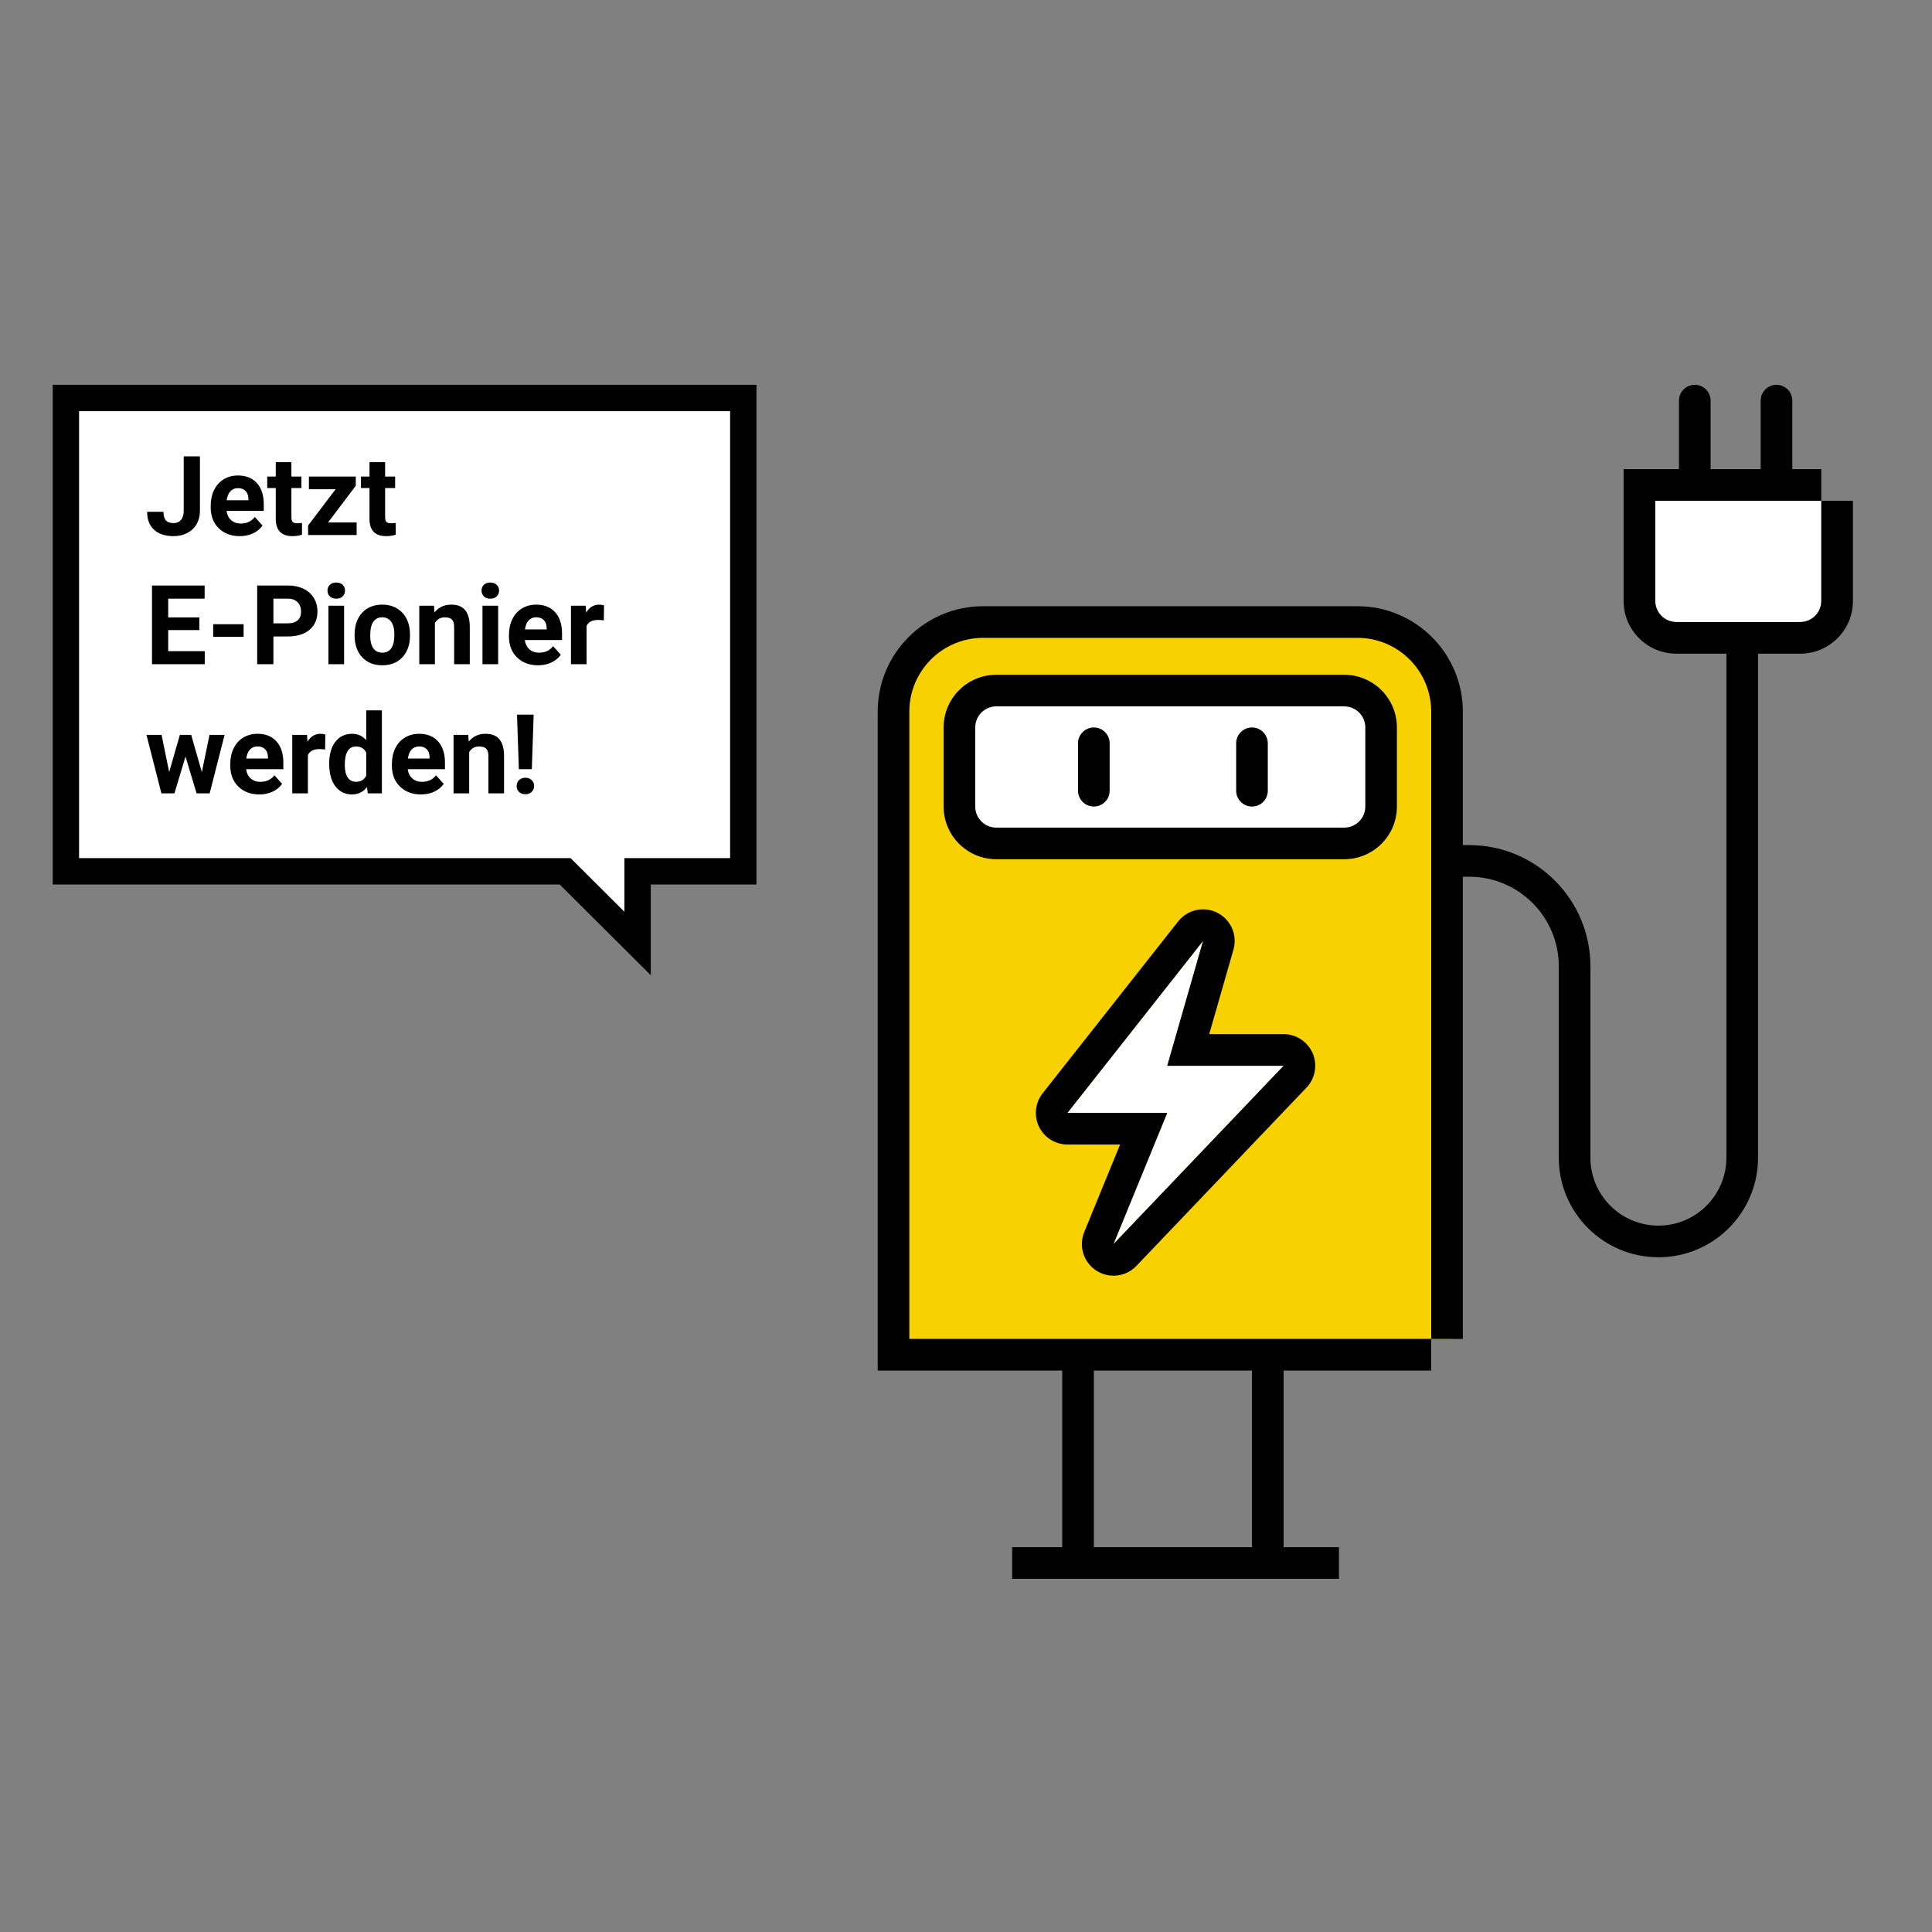
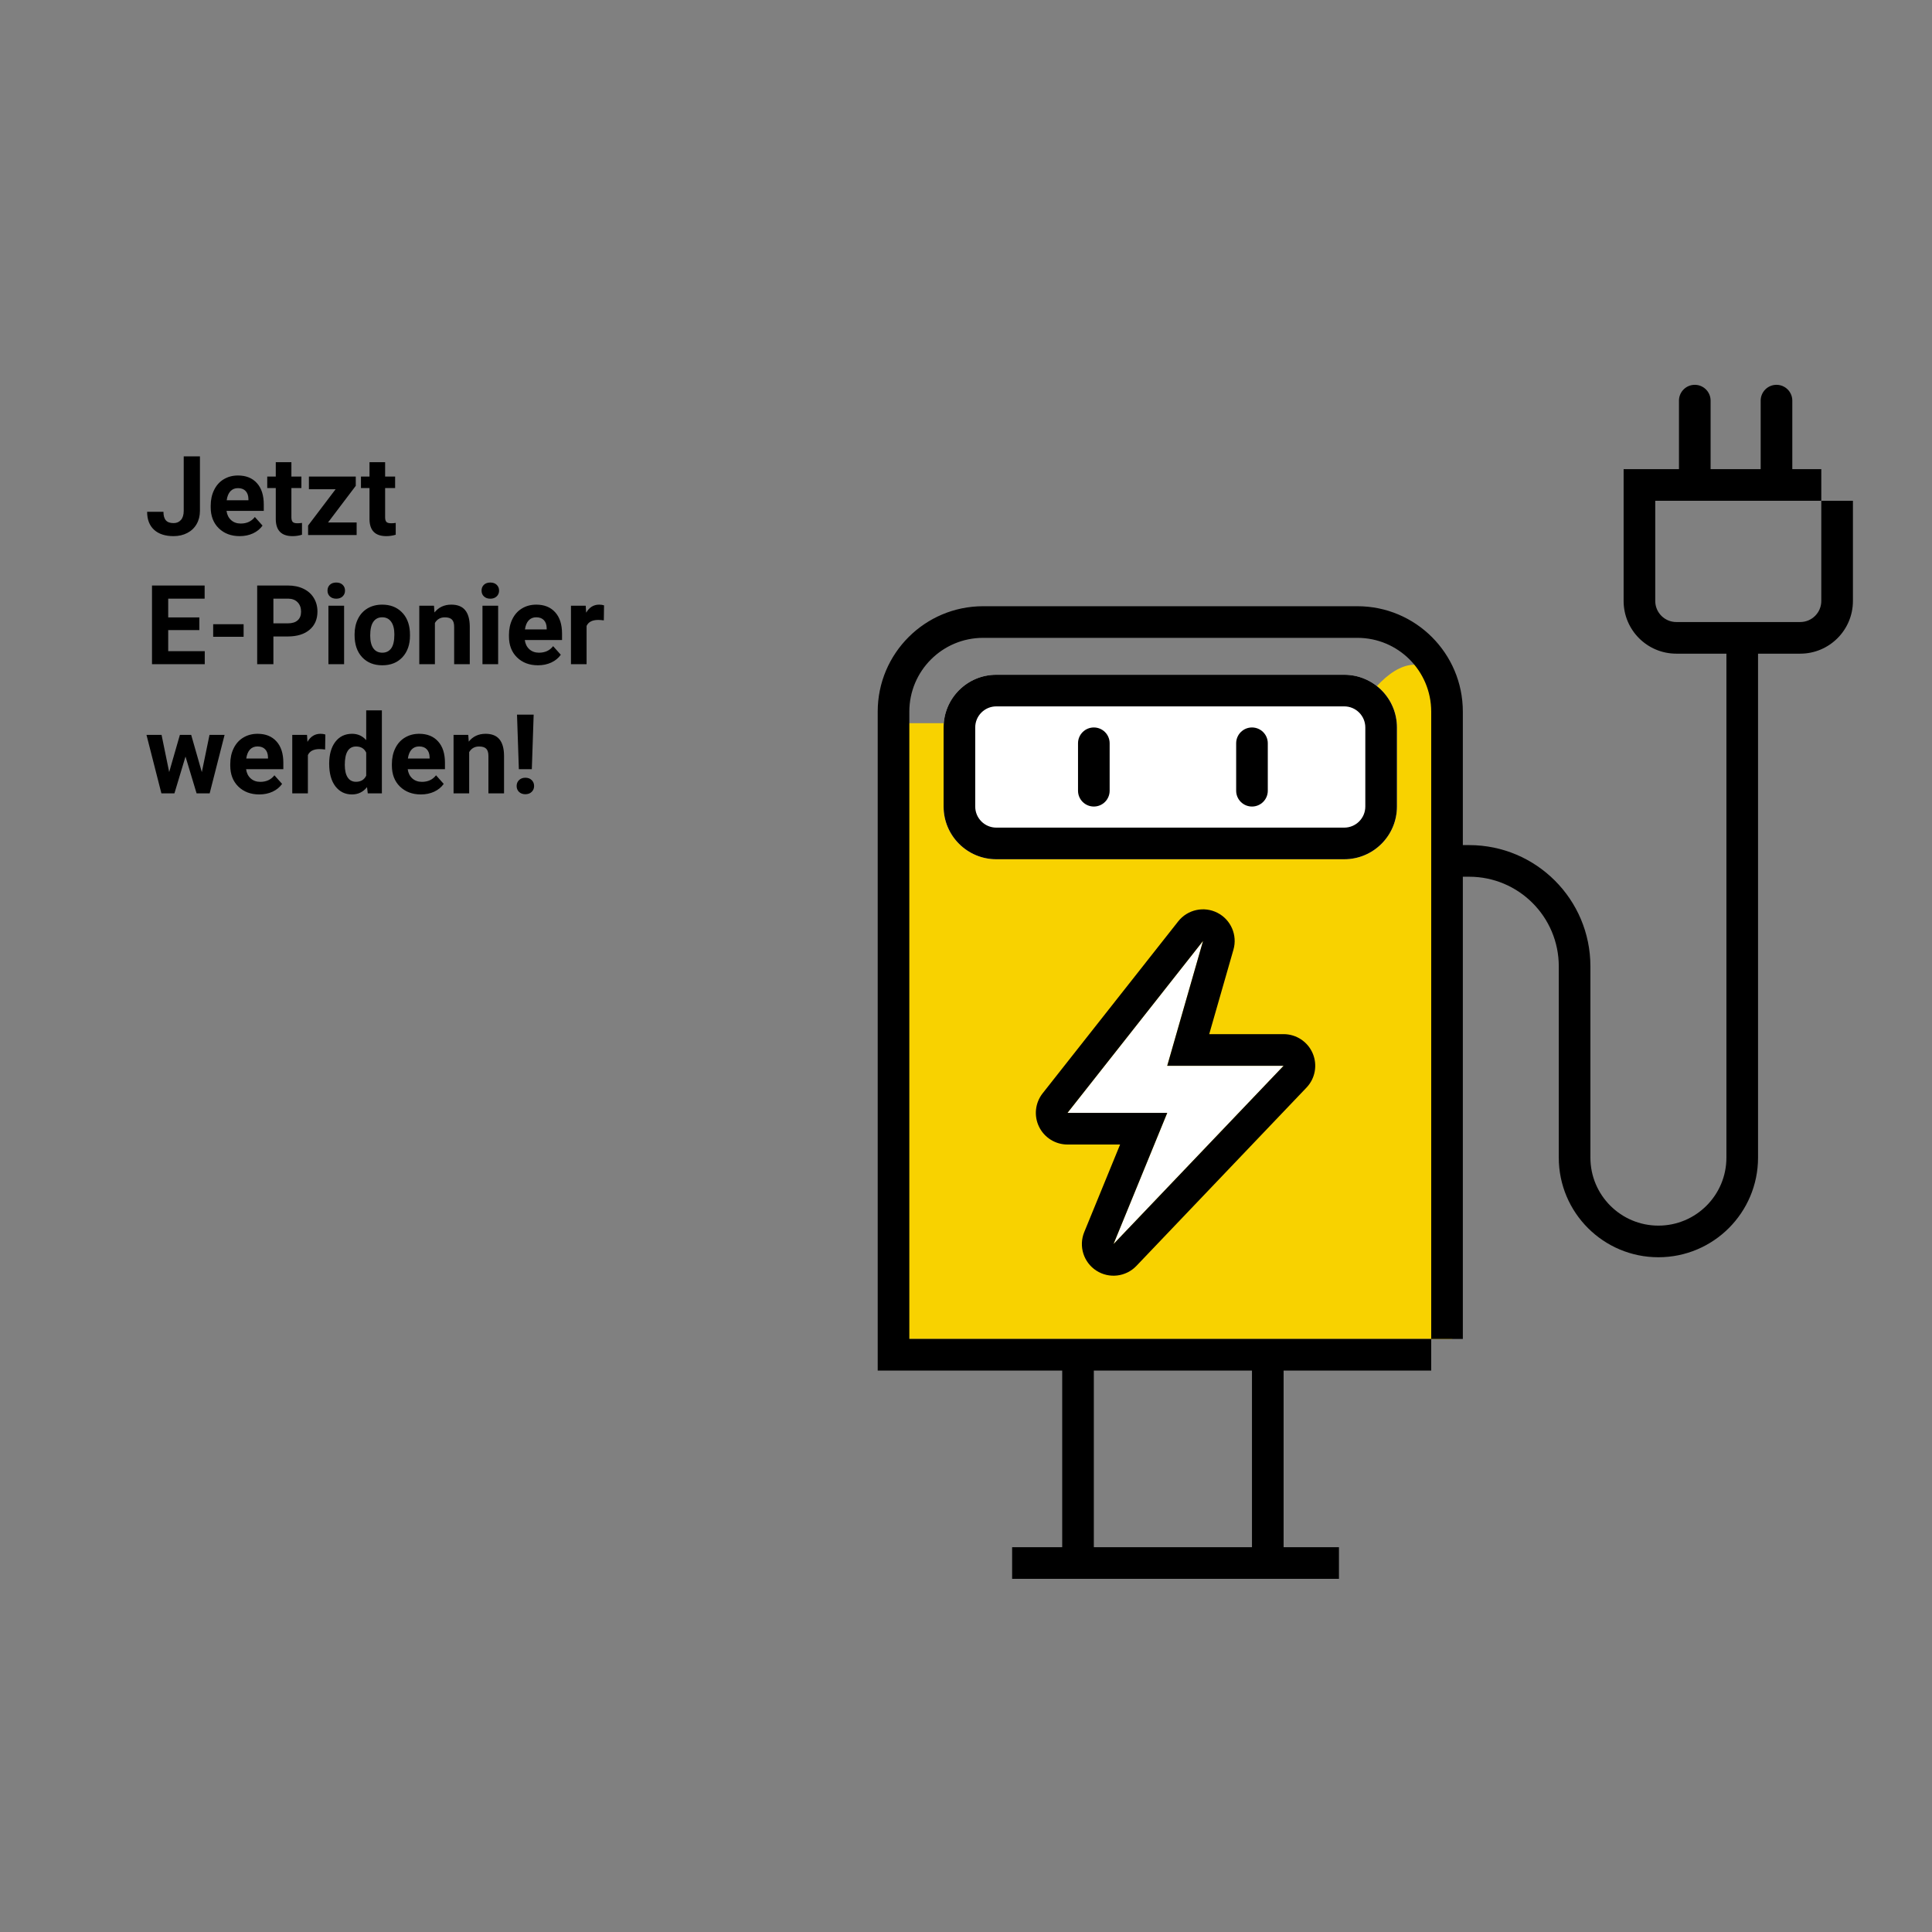
<svg xmlns="http://www.w3.org/2000/svg" width="733" height="733" viewBox="0 0 733 733" fill="none">
  <rect x="0" y="0" width="733" height="733" fill="#808080" stroke="none" />
-   <path d="M212.359 330.577H25V151H282V330.577H246.907H241.907V335.577V357.96L215.889 332.035L214.425 330.577H212.359Z" fill="white" stroke="black" stroke-width="10" />
  <path d="M69.704 173.141H75.856V193.812C75.856 195.713 75.433 197.395 74.585 198.857C73.751 200.307 72.568 201.428 71.037 202.221C69.506 203.014 67.776 203.41 65.849 203.41C62.69 203.41 60.23 202.61 58.466 201.011C56.702 199.397 55.82 197.121 55.82 194.182H62.014C62.014 195.645 62.321 196.725 62.937 197.422C63.552 198.119 64.522 198.468 65.849 198.468C67.024 198.468 67.961 198.064 68.658 197.258C69.356 196.451 69.704 195.303 69.704 193.812V173.141ZM90.95 203.41C87.696 203.41 85.044 202.412 82.993 200.416C80.956 198.42 79.938 195.761 79.938 192.438V191.864C79.938 189.636 80.368 187.646 81.23 185.896C82.091 184.133 83.308 182.779 84.88 181.836C86.466 180.879 88.27 180.4 90.294 180.4C93.329 180.4 95.715 181.357 97.451 183.271C99.201 185.186 100.076 187.899 100.076 191.413V193.833H85.946C86.138 195.282 86.712 196.444 87.669 197.319C88.64 198.194 89.863 198.632 91.34 198.632C93.623 198.632 95.407 197.805 96.692 196.15L99.605 199.411C98.716 200.669 97.513 201.653 95.995 202.364C94.478 203.062 92.796 203.41 90.95 203.41ZM90.273 185.199C89.098 185.199 88.141 185.596 87.402 186.389C86.678 187.182 86.213 188.316 86.008 189.793H94.252V189.321C94.225 188.009 93.869 186.997 93.186 186.286C92.502 185.562 91.531 185.199 90.273 185.199ZM110.556 175.355V180.811H114.35V185.158H110.556V196.232C110.556 197.053 110.713 197.641 111.027 197.996C111.342 198.352 111.943 198.529 112.832 198.529C113.488 198.529 114.069 198.481 114.575 198.386V202.877C113.413 203.232 112.217 203.41 110.986 203.41C106.83 203.41 104.711 201.312 104.629 197.114V185.158H101.389V180.811H104.629V175.355H110.556ZM124.46 198.222H135.309V203H116.893V199.391L127.331 185.609H117.2V180.811H134.98V184.317L124.46 198.222ZM146.116 175.355V180.811H149.91V185.158H146.116V196.232C146.116 197.053 146.273 197.641 146.588 197.996C146.902 198.352 147.504 198.529 148.393 198.529C149.049 198.529 149.63 198.481 150.136 198.386V202.877C148.974 203.232 147.777 203.41 146.547 203.41C142.391 203.41 140.271 201.312 140.189 197.114V185.158H136.949V180.811H140.189V175.355H146.116ZM75.631 239.06H63.818V247.058H77.682V252H57.666V222.141H77.641V227.124H63.818V234.24H75.631V239.06ZM92.427 241.603H80.881V236.824H92.427V241.603ZM103.727 241.479V252H97.574V222.141H109.223C111.465 222.141 113.434 222.551 115.129 223.371C116.838 224.191 118.15 225.36 119.066 226.878C119.982 228.382 120.44 230.098 120.44 232.025C120.44 234.951 119.436 237.262 117.426 238.957C115.43 240.639 112.661 241.479 109.12 241.479H103.727ZM103.727 236.496H109.223C110.85 236.496 112.087 236.113 112.935 235.348C113.796 234.582 114.227 233.488 114.227 232.066C114.227 230.604 113.796 229.421 112.935 228.519C112.073 227.616 110.884 227.151 109.366 227.124H103.727V236.496ZM130.551 252H124.604V229.811H130.551V252ZM124.255 224.068C124.255 223.18 124.549 222.448 125.137 221.874C125.738 221.3 126.552 221.013 127.577 221.013C128.589 221.013 129.396 221.3 129.997 221.874C130.599 222.448 130.899 223.18 130.899 224.068C130.899 224.971 130.592 225.709 129.977 226.283C129.375 226.857 128.575 227.145 127.577 227.145C126.579 227.145 125.772 226.857 125.157 226.283C124.556 225.709 124.255 224.971 124.255 224.068ZM134.529 240.7C134.529 238.499 134.953 236.537 135.801 234.814C136.648 233.092 137.865 231.759 139.451 230.815C141.051 229.872 142.903 229.4 145.009 229.4C148.003 229.4 150.443 230.316 152.33 232.148C154.23 233.98 155.29 236.469 155.509 239.613L155.55 241.131C155.55 244.535 154.6 247.27 152.699 249.334C150.799 251.385 148.249 252.41 145.05 252.41C141.851 252.41 139.294 251.385 137.38 249.334C135.479 247.283 134.529 244.494 134.529 240.967V240.7ZM140.456 241.131C140.456 243.236 140.853 244.85 141.646 245.971C142.438 247.078 143.573 247.632 145.05 247.632C146.485 247.632 147.606 247.085 148.413 245.991C149.22 244.884 149.623 243.12 149.623 240.7C149.623 238.636 149.22 237.036 148.413 235.901C147.606 234.767 146.472 234.199 145.009 234.199C143.56 234.199 142.438 234.767 141.646 235.901C140.853 237.022 140.456 238.766 140.456 241.131ZM164.655 229.811L164.84 232.374C166.426 230.392 168.552 229.4 171.218 229.4C173.569 229.4 175.319 230.091 176.468 231.472C177.616 232.853 178.204 234.917 178.231 237.665V252H172.305V237.809C172.305 236.551 172.031 235.642 171.484 235.081C170.938 234.507 170.028 234.22 168.757 234.22C167.089 234.22 165.838 234.931 165.004 236.353V252H159.077V229.811H164.655ZM188.998 252H183.051V229.811H188.998V252ZM182.702 224.068C182.702 223.18 182.996 222.448 183.584 221.874C184.186 221.3 184.999 221.013 186.024 221.013C187.036 221.013 187.843 221.3 188.444 221.874C189.046 222.448 189.347 223.18 189.347 224.068C189.347 224.971 189.039 225.709 188.424 226.283C187.822 226.857 187.022 227.145 186.024 227.145C185.026 227.145 184.22 226.857 183.604 226.283C183.003 225.709 182.702 224.971 182.702 224.068ZM204.112 252.41C200.858 252.41 198.206 251.412 196.155 249.416C194.118 247.42 193.1 244.761 193.1 241.438V240.864C193.1 238.636 193.53 236.646 194.392 234.896C195.253 233.133 196.47 231.779 198.042 230.836C199.628 229.879 201.433 229.4 203.456 229.4C206.491 229.4 208.877 230.357 210.613 232.271C212.363 234.186 213.238 236.899 213.238 240.413V242.833H199.108C199.3 244.282 199.874 245.444 200.831 246.319C201.802 247.194 203.025 247.632 204.502 247.632C206.785 247.632 208.569 246.805 209.854 245.15L212.767 248.411C211.878 249.669 210.675 250.653 209.157 251.364C207.64 252.062 205.958 252.41 204.112 252.41ZM203.436 234.199C202.26 234.199 201.303 234.596 200.564 235.389C199.84 236.182 199.375 237.316 199.17 238.793H207.414V238.321C207.387 237.009 207.031 235.997 206.348 235.286C205.664 234.562 204.693 234.199 203.436 234.199ZM229.091 235.368C228.284 235.259 227.573 235.204 226.958 235.204C224.716 235.204 223.246 235.963 222.549 237.48V252H216.622V229.811H222.221L222.385 232.456C223.574 230.419 225.222 229.4 227.327 229.4C227.983 229.4 228.599 229.489 229.173 229.667L229.091 235.368ZM76.574 292.94L79.486 278.811H85.208L79.548 301H74.585L70.381 287.034L66.177 301H61.234L55.574 278.811H61.296L64.188 292.92L68.248 278.811H72.534L76.574 292.94ZM98.374 301.41C95.12 301.41 92.468 300.412 90.417 298.416C88.38 296.42 87.361 293.761 87.361 290.438V289.864C87.361 287.636 87.792 285.646 88.653 283.896C89.515 282.133 90.731 280.779 92.304 279.836C93.89 278.879 95.694 278.4 97.718 278.4C100.753 278.4 103.139 279.357 104.875 281.271C106.625 283.186 107.5 285.899 107.5 289.413V291.833H93.37C93.561 293.282 94.136 294.444 95.093 295.319C96.064 296.194 97.287 296.632 98.764 296.632C101.047 296.632 102.831 295.805 104.116 294.15L107.028 297.411C106.14 298.669 104.937 299.653 103.419 300.364C101.901 301.062 100.22 301.41 98.374 301.41ZM97.697 283.199C96.522 283.199 95.564 283.596 94.826 284.389C94.102 285.182 93.637 286.316 93.432 287.793H101.676V287.321C101.648 286.009 101.293 284.997 100.609 284.286C99.926 283.562 98.955 283.199 97.697 283.199ZM123.353 284.368C122.546 284.259 121.835 284.204 121.22 284.204C118.978 284.204 117.508 284.963 116.811 286.48V301H110.884V278.811H116.482L116.646 281.456C117.836 279.419 119.483 278.4 121.589 278.4C122.245 278.4 122.86 278.489 123.435 278.667L123.353 284.368ZM124.891 289.741C124.891 286.282 125.663 283.527 127.208 281.477C128.767 279.426 130.893 278.4 133.586 278.4C135.746 278.4 137.53 279.207 138.938 280.82V269.5H144.886V301H139.533L139.246 298.642C137.77 300.487 135.869 301.41 133.545 301.41C130.934 301.41 128.835 300.385 127.249 298.334C125.677 296.27 124.891 293.405 124.891 289.741ZM130.817 290.172C130.817 292.25 131.18 293.843 131.904 294.95C132.629 296.058 133.682 296.611 135.062 296.611C136.895 296.611 138.187 295.839 138.938 294.294V285.537C138.2 283.992 136.922 283.22 135.104 283.22C132.246 283.22 130.817 285.537 130.817 290.172ZM159.692 301.41C156.438 301.41 153.786 300.412 151.735 298.416C149.698 296.42 148.68 293.761 148.68 290.438V289.864C148.68 287.636 149.11 285.646 149.972 283.896C150.833 282.133 152.05 280.779 153.622 279.836C155.208 278.879 157.013 278.4 159.036 278.4C162.071 278.4 164.457 279.357 166.193 281.271C167.943 283.186 168.818 285.899 168.818 289.413V291.833H154.688C154.88 293.282 155.454 294.444 156.411 295.319C157.382 296.194 158.605 296.632 160.082 296.632C162.365 296.632 164.149 295.805 165.435 294.15L168.347 297.411C167.458 298.669 166.255 299.653 164.737 300.364C163.22 301.062 161.538 301.41 159.692 301.41ZM159.016 283.199C157.84 283.199 156.883 283.596 156.145 284.389C155.42 285.182 154.955 286.316 154.75 287.793H162.994V287.321C162.967 286.009 162.611 284.997 161.928 284.286C161.244 283.562 160.273 283.199 159.016 283.199ZM177.657 278.811L177.842 281.374C179.428 279.392 181.554 278.4 184.22 278.4C186.571 278.4 188.321 279.091 189.47 280.472C190.618 281.853 191.206 283.917 191.233 286.665V301H185.307V286.809C185.307 285.551 185.033 284.642 184.486 284.081C183.939 283.507 183.03 283.22 181.759 283.22C180.091 283.22 178.84 283.931 178.006 285.353V301H172.079V278.811H177.657ZM201.774 291.833H196.853L196.155 271.141H202.472L201.774 291.833ZM199.313 295.073C200.312 295.073 201.111 295.367 201.713 295.955C202.328 296.543 202.636 297.295 202.636 298.211C202.636 299.113 202.328 299.858 201.713 300.446C201.111 301.034 200.312 301.328 199.313 301.328C198.329 301.328 197.529 301.034 196.914 300.446C196.312 299.858 196.012 299.113 196.012 298.211C196.012 297.309 196.312 296.563 196.914 295.976C197.529 295.374 198.329 295.073 199.313 295.073Z" fill="black" />
-   <path d="M628 190H691V228C691 232.418 687.418 236 683 236H636C631.582 236 628 232.418 628 228V190Z" fill="white" />
-   <path d="M337 274.379C337 253.735 354.263 237 375.559 237H512.441C533.737 237 551 253.735 551 274.379V508H337V274.379Z" fill="#F8D200" />
+   <path d="M337 274.379H512.441C533.737 237 551 253.735 551 274.379V508H337V274.379Z" fill="#F8D200" />
  <path d="M358 276C358 264.954 366.954 256 378 256H510C521.046 256 530 264.954 530 276V306C530 317.046 521.046 326 510 326H378C366.954 326 358 317.046 358 306V276Z" fill="white" />
  <path fill-rule="evenodd" clip-rule="evenodd" d="M510 268H378C373.582 268 370 271.582 370 276V306C370 310.418 373.582 314 378 314H510C514.418 314 518 310.418 518 306V276C518 271.582 514.418 268 510 268ZM378 256C366.954 256 358 264.954 358 276V306C358 317.046 366.954 326 378 326H510C521.046 326 530 317.046 530 306V276C530 264.954 521.046 256 510 256H378Z" fill="black" />
  <path fill-rule="evenodd" clip-rule="evenodd" d="M415 276C418.314 276 421 278.686 421 282V300C421 303.314 418.314 306 415 306C411.686 306 409 303.314 409 300L409 282C409 278.686 411.686 276 415 276ZM475 276C478.314 276 481 278.686 481 282V300C481 303.314 478.314 306 475 306C471.686 306 469 303.314 469 300V282C469 278.686 471.686 276 475 276Z" fill="black" />
  <path d="M405 422.231L456.432 357L442.846 404.353H487L422.467 472L442.846 422.231H405Z" fill="white" />
  <path fill-rule="evenodd" clip-rule="evenodd" d="M461.904 346.321C467.008 348.936 469.548 354.797 467.967 360.309L458.773 392.353H487C491.802 392.353 496.142 395.216 498.032 399.631C499.922 404.045 498.998 409.161 495.683 412.636L431.15 480.283C427.168 484.457 420.78 485.207 415.939 482.069C411.099 478.93 409.176 472.792 411.362 467.453L424.966 434.231H405C400.403 434.231 396.209 431.604 394.203 427.468C392.197 423.331 392.73 418.412 395.577 414.801L447.009 349.57C450.56 345.067 456.801 343.705 461.904 346.321ZM442.846 422.231L422.468 472L487 404.353H442.846L456.432 357L405 422.231H442.846Z" fill="black" />
  <path fill-rule="evenodd" clip-rule="evenodd" d="M643 146C646.314 146 649 148.686 649 152V178H668V152C668 148.686 670.686 146 674 146C677.314 146 680 148.686 680 152V178L691 178V190L628 190V228C628 232.418 631.582 236 636 236L683 236C687.418 236 691 232.418 691 228V190L703 190V228C703 239.046 694.046 248 683 248H667V439.2C667 460.076 650.076 477 629.2 477C608.324 477 591.4 460.076 591.4 439.2V366.63C591.4 347.853 576.178 332.63 557.4 332.63H555V508H543V270C543 254.536 530.464 242 515 242H373C357.536 242 345 254.536 345 270V508H543V520H487V587H508V599H384V587H403V520H333V270C333 247.909 350.909 230 373 230H515C537.091 230 555 247.909 555 270V320.63H557.4C582.805 320.63 603.4 341.225 603.4 366.63V439.2C603.4 453.449 614.951 465 629.2 465C643.449 465 655 453.449 655 439.2V248H636C624.954 248 616 239.046 616 228V178H637V152C637 148.686 639.686 146 643 146ZM415 520V587H475V520H415Z" fill="black" />
</svg>